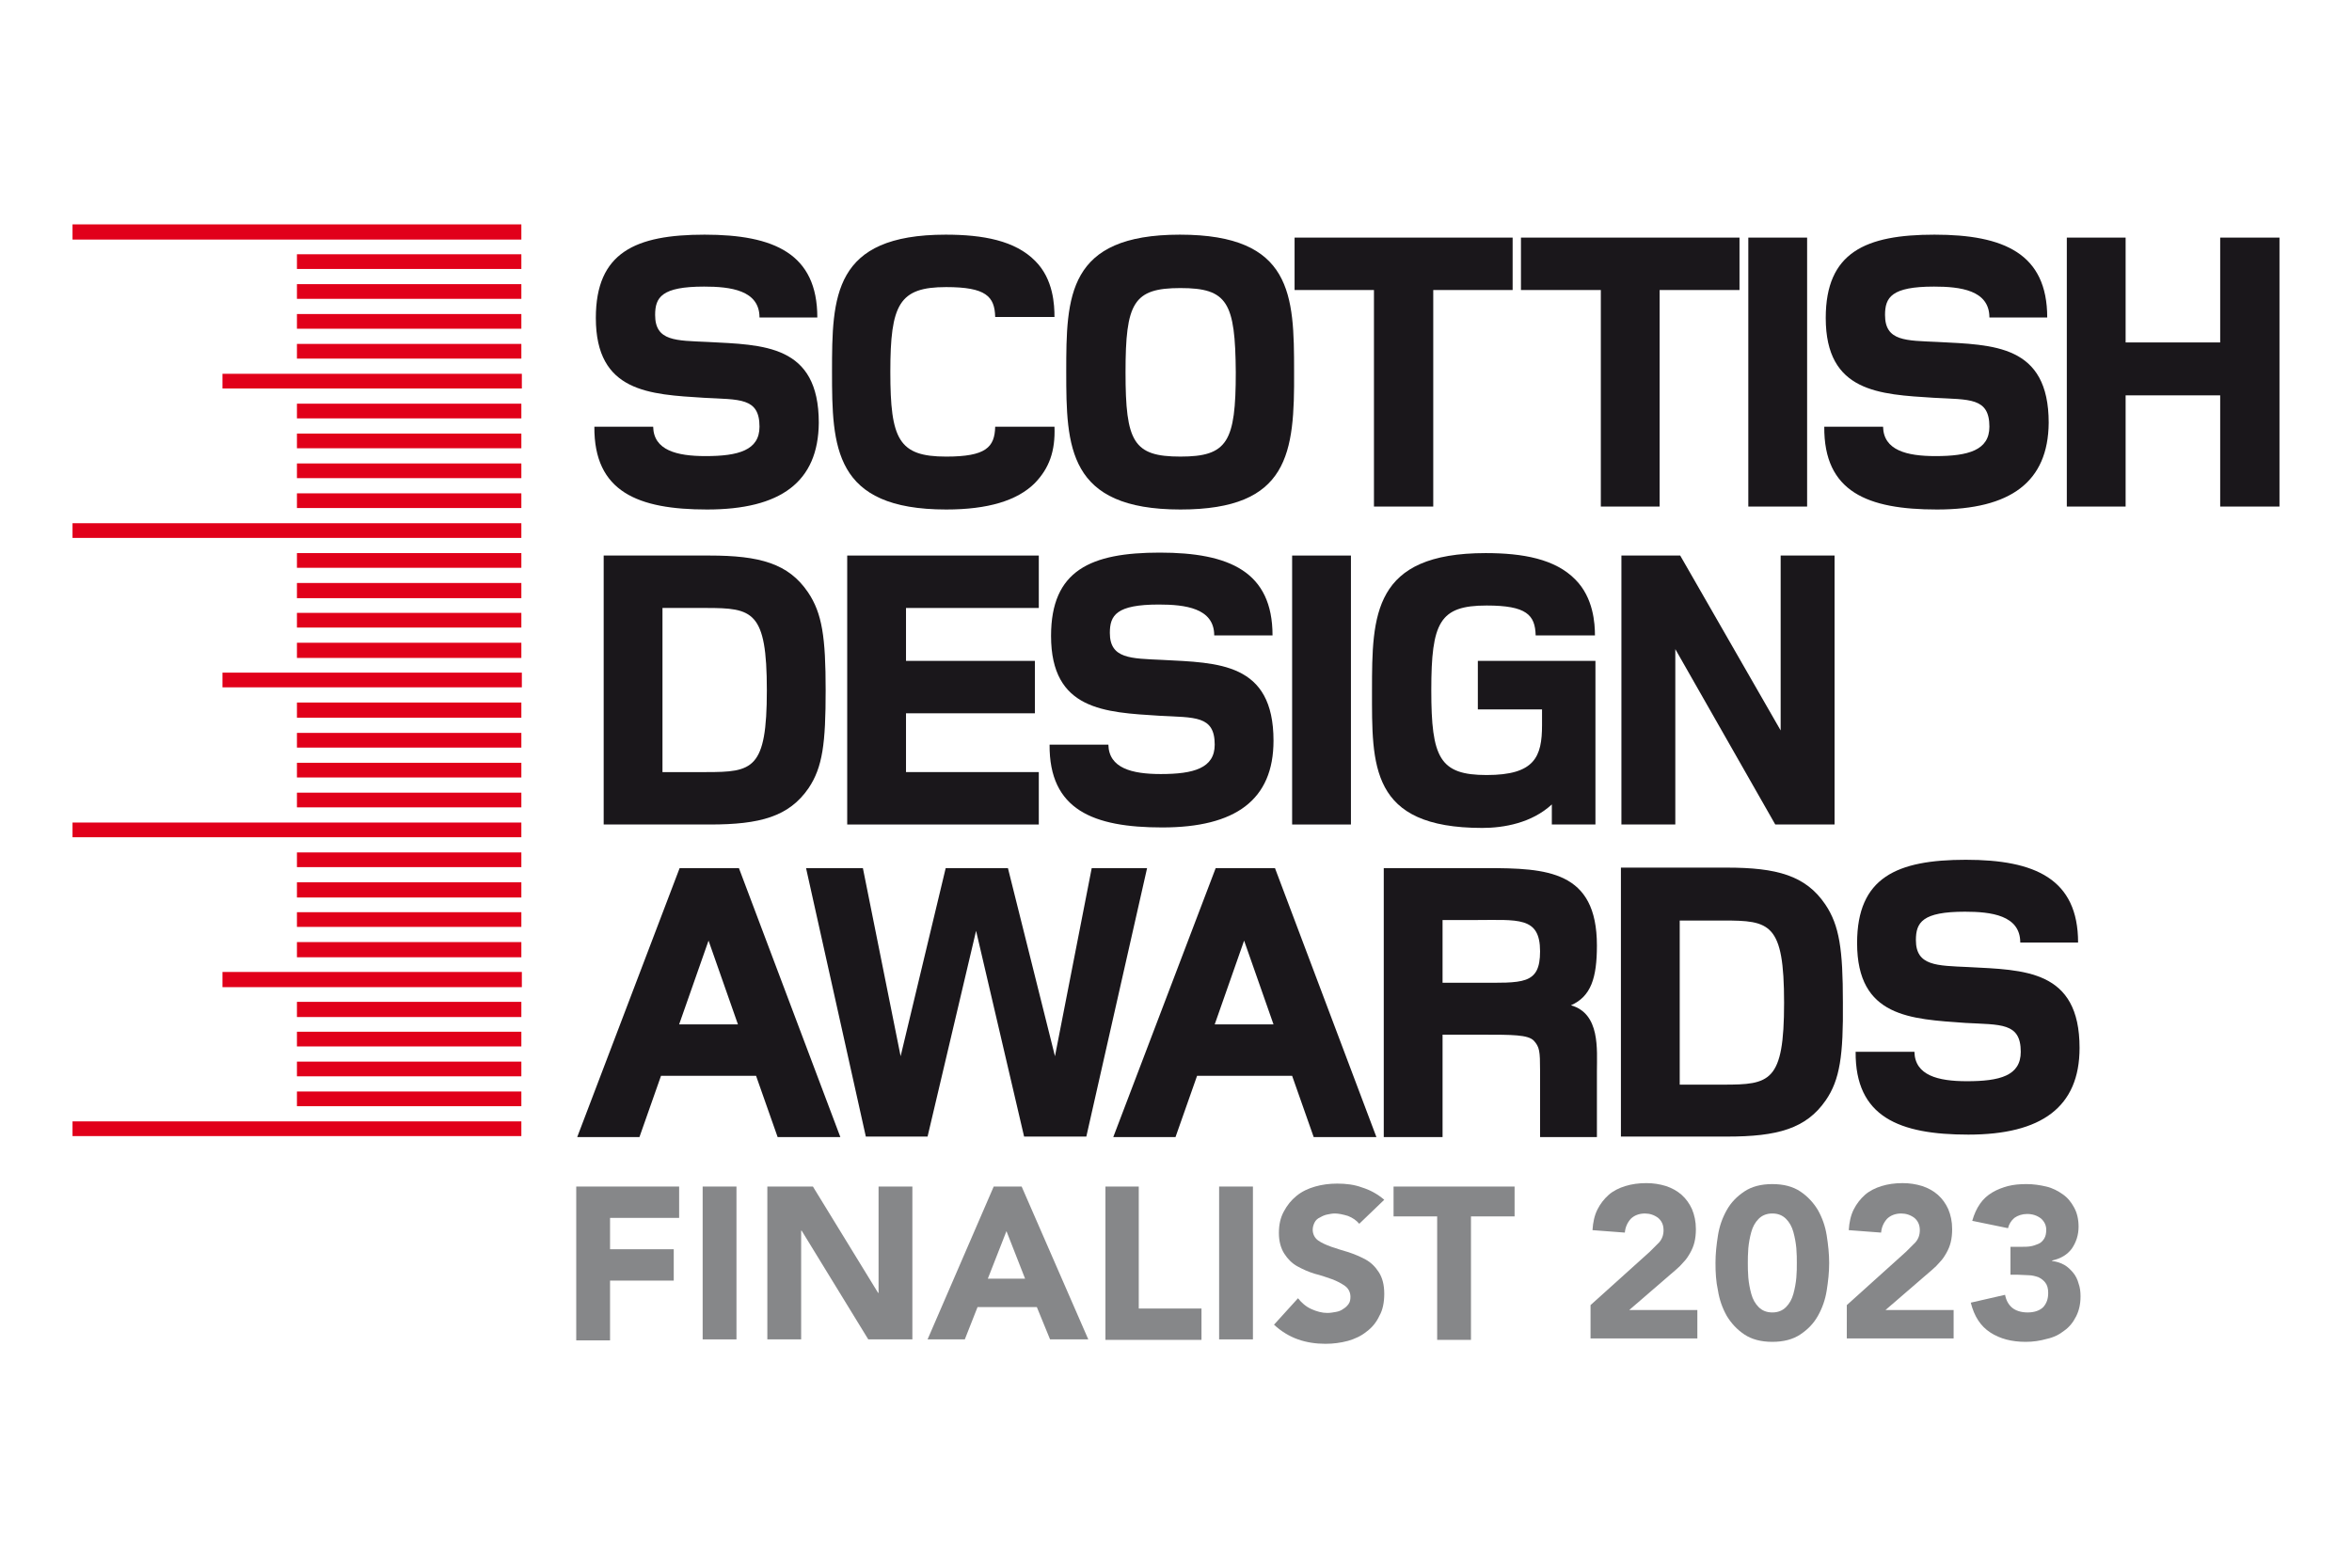
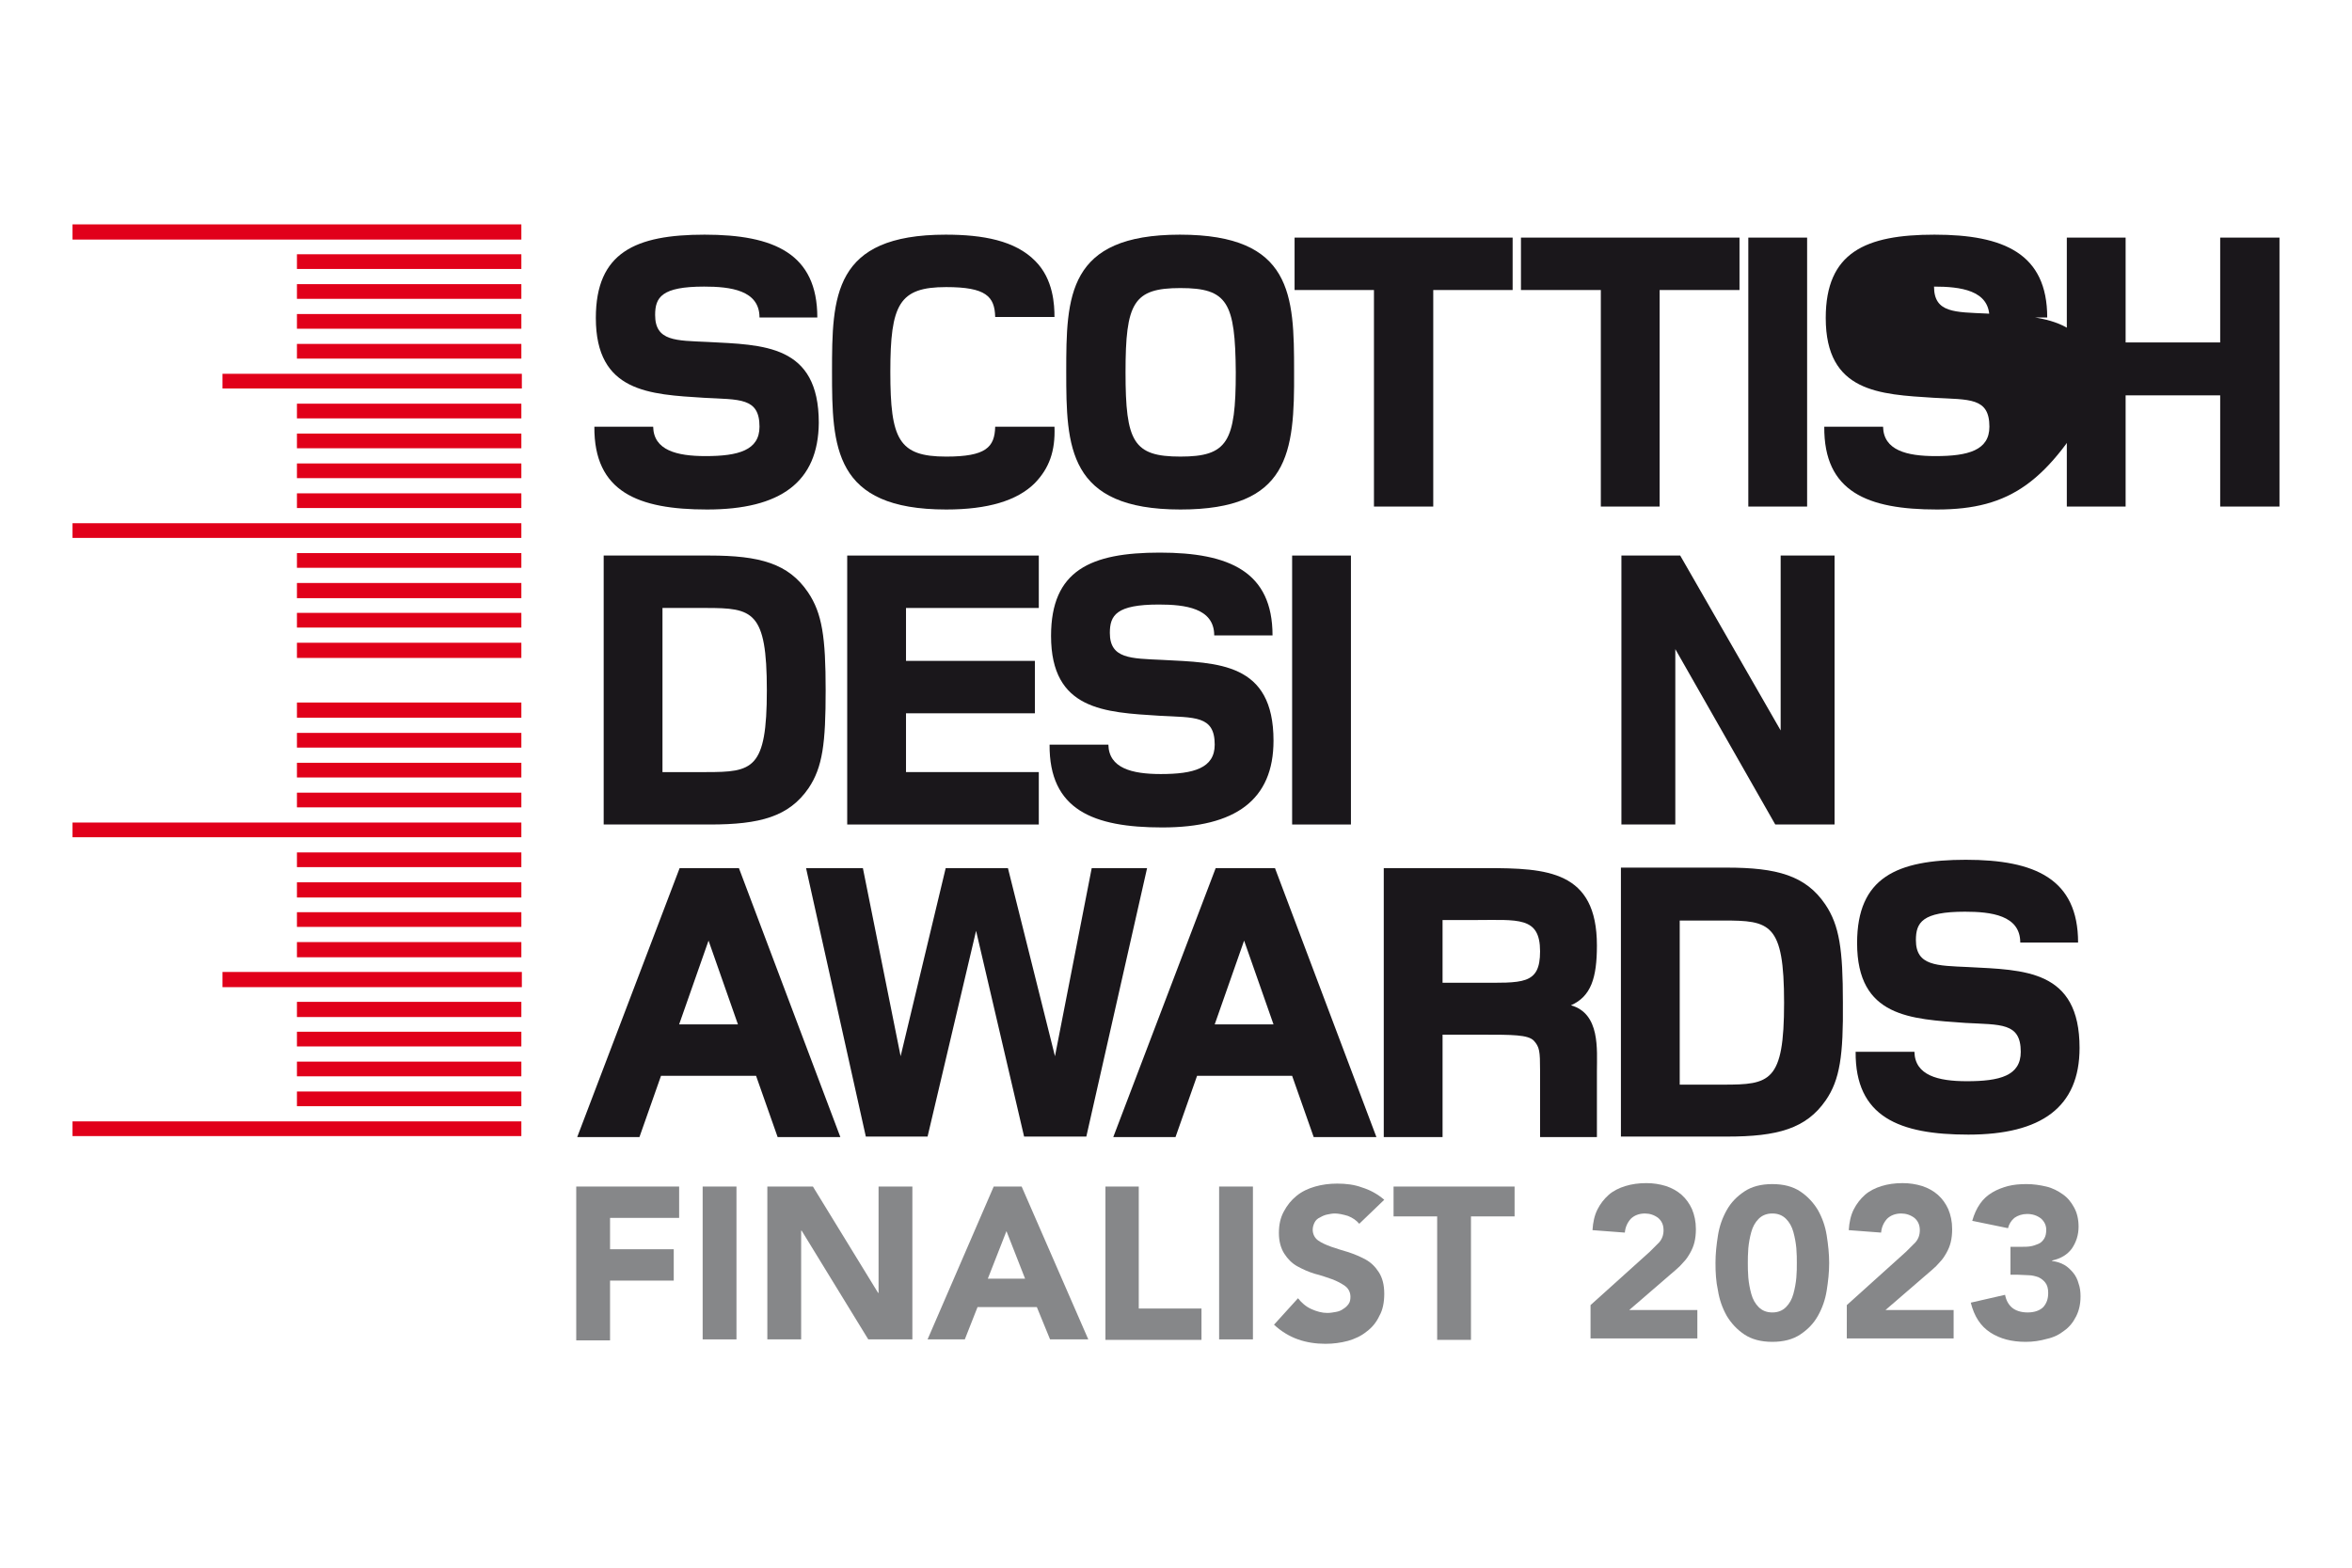
<svg xmlns="http://www.w3.org/2000/svg" version="1.1" id="Layer_1" x="0px" y="0px" viewBox="0 0 480 320" style="enable-background:new 0 0 480 320;" xml:space="preserve">
  <style type="text/css">
	.st0{fill:#1A171B;}
	.st1{fill:#E1001A;}
	.st2{fill:#868789;}
</style>
  <g>
    <path class="st0" d="M144.3,104c-14.1,0-23.1-3.6-23-16.9h12c0.1,4.8,4.8,6,10.7,6c6.7,0,11-1.2,11-6c0-6-4.1-5.5-11.3-5.9   c-11.1-0.7-22.1-1.1-22.1-16.3c0-13.4,8.1-17,22.2-17c14.2,0,23,3.9,23,16.9H155c0-5.6-6-6.3-11.3-6.3c-8.7,0-10,2.2-10,5.8   c0,5.4,4.3,5.2,10.7,5.5c11.4,0.6,22.7,0.5,22.7,16.5C167,98.4,159.3,104,144.3,104" />
    <path class="st0" d="M211.2,98.6c-3.6,3.6-9.6,5.4-18.1,5.4c-23,0-23.3-12.8-23.3-28.1c0-15.4,0.2-28,23.2-28   c7.6,0,14.2,1.2,18.3,5.4c3.7,3.7,3.9,9,3.9,11.4h-12.1c-0.1-4.2-1.9-6.1-10-6.1c-9.6,0-11.4,3.5-11.4,17.3   c0,13.8,1.7,17.3,11.4,17.3c8.1,0,9.9-1.9,10-6.1h12.1C215.4,92.1,214.1,95.6,211.2,98.6" />
    <path class="st0" d="M240.9,58.8c-9.6,0-11.2,3-11.2,17.2c0,14.2,1.6,17.2,11.2,17.2c9.6,0,11.3-3,11.3-17.2   C252.1,61.7,250.5,58.8,240.9,58.8 M240.9,104c-23,0-23.3-12.8-23.3-28.1c0-15.4,0.2-28,23.2-28c23,0,23.3,12.4,23.3,27.9   C264.2,92.5,263.1,104,240.9,104" />
    <polygon class="st0" points="292.5,59.2 292.5,103.4 280.4,103.4 280.4,59.2 264.2,59.2 264.2,48.5 308.7,48.5 308.7,59.2  " />
    <polygon class="st0" points="338.7,59.2 338.7,103.4 326.7,103.4 326.7,59.2 310.4,59.2 310.4,48.5 355,48.5 355,59.2  " />
    <rect x="356.8" y="48.5" class="st0" width="12" height="54.9" />
-     <path class="st0" d="M395.3,104c-14.2,0-23.1-3.6-23-16.9h12c0.1,4.8,4.8,6,10.7,6c6.7,0,11-1.2,11-6c0-6-4.1-5.5-11.3-5.9   c-11.1-0.7-22.1-1.1-22.1-16.3c0-13.4,8.1-17,22.2-17c14.2,0,23,3.9,23,16.9h-11.8c0-5.6-6-6.3-11.3-6.3c-8.7,0-10,2.2-10,5.8   c0,5.4,4.3,5.2,10.7,5.5c11.4,0.6,22.7,0.5,22.7,16.5C418,98.4,410.3,104,395.3,104" />
+     <path class="st0" d="M395.3,104c-14.2,0-23.1-3.6-23-16.9h12c0.1,4.8,4.8,6,10.7,6c6.7,0,11-1.2,11-6c0-6-4.1-5.5-11.3-5.9   c-11.1-0.7-22.1-1.1-22.1-16.3c0-13.4,8.1-17,22.2-17c14.2,0,23,3.9,23,16.9h-11.8c0-5.6-6-6.3-11.3-6.3c0,5.4,4.3,5.2,10.7,5.5c11.4,0.6,22.7,0.5,22.7,16.5C418,98.4,410.3,104,395.3,104" />
    <polygon class="st0" points="453.1,103.4 453.1,80.7 433.8,80.7 433.8,103.4 421.8,103.4 421.8,48.5 433.8,48.5 433.8,69.9    453.1,69.9 453.1,48.5 465.2,48.5 465.2,103.4  " />
    <path class="st0" d="M144.1,124.1h-8.9v33.5h8.9c9.5,0,12.4-0.5,12.4-16.7C156.5,124.7,153.6,124.1,144.1,124.1 M165,160.9   c-4,5.8-9.9,7.4-20.1,7.4h-21.7v-54.9h21.6c10.2,0,16.1,1.6,20.1,7.5c2.9,4.3,3.6,9.2,3.6,20C168.5,151.7,167.9,156.6,165,160.9" />
    <polygon class="st0" points="172.9,168.3 172.9,113.4 212,113.4 212,124.1 184.9,124.1 184.9,134.9 211.2,134.9 211.2,145.6    184.9,145.6 184.9,157.6 212,157.6 212,168.3  " />
    <path class="st0" d="M237.2,168.9c-14.1,0-23.1-3.6-23-16.9h12c0.1,4.8,4.8,6,10.7,6c6.7,0,11-1.2,11-6c0-6-4.1-5.5-11.3-5.9   c-11.1-0.7-22.1-1.1-22.1-16.3c0-13.4,8.1-17,22.2-17c14.2,0,23,3.9,23,16.9h-11.9c0-5.6-6-6.3-11.3-6.3c-8.7,0-10,2.2-10,5.8   c0,5.3,4.3,5.2,10.7,5.5c11.4,0.6,22.7,0.5,22.7,16.5C259.9,163.3,252.1,168.9,237.2,168.9" />
    <rect x="263.7" y="113.4" class="st0" width="12" height="54.9" />
-     <path class="st0" d="M316.7,168.3v-4.1c-4.1,3.8-9.8,4.8-14.2,4.8c-23,0-22.5-12.8-22.5-28.1c0-15.4,0.2-28,23.2-28   c7.6,0,14.2,1.2,18.3,5.4c3.7,3.7,4,9,4,11.4h-12.1c-0.1-4.2-1.9-6.1-10-6.1c-9.6,0-11.3,3.4-11.3,17.3c0,13.8,1.7,17.3,11.3,17.3   c9.8,0,11.3-3.7,11.3-10.2v-3.2h-13.1v-9.9h24v33.4H316.7z" />
    <polygon class="st0" points="362.3,168.3 341.9,132.5 341.9,168.3 330.9,168.3 330.9,113.4 342.9,113.4 363.4,149.1 363.4,113.4    374.4,113.4 374.4,168.3  " />
    <path class="st0" d="M144.6,192l-6,17.1h12L144.6,192z M158.7,232.1l-4.4-12.5h-19.4l-4.4,12.5h-12.7l20.9-54.9h12.1l20.7,54.9   H158.7z" />
    <polygon class="st0" points="222.8,177.2 215.3,215.6 205.7,177.2 193,177.2 183.8,215.6 176.1,177.2 164.5,177.2 176.7,232    189.3,232 199.2,190 209,232 221.7,232 234.1,177.2  " />
    <path class="st0" d="M253.9,192l-6,17.1h12L253.9,192z M268.1,232.1l-4.4-12.5h-19.4l-4.4,12.5h-12.7l20.9-54.9h12.1l20.7,54.9   H268.1z" />
    <path class="st0" d="M300.9,187.8h-6.5v12.8h7.1c9.2,0,12.8,0.5,12.8-6.4C314.3,187,309.8,187.8,300.9,187.8 M314.3,232.1v-13.6   c0-3.9-0.1-4.8-1.3-6.1c-1.2-1.2-4.4-1.2-10.5-1.2h-8.1v20.9h-12v-54.9h20.9c12.4,0,22.6,0.5,22.6,15.8c0,6.6-1.2,10.4-5.3,12.2   c6,1.7,5.3,9,5.3,13.5v13.4H314.3z" />
    <path class="st0" d="M351.7,187.9h-8.9v33.5h8.9c9.5,0,12.4-0.5,12.4-16.7C364.1,188.4,361.2,187.9,351.7,187.9 M372.6,224.6   c-4,5.8-9.9,7.4-20.1,7.4h-21.7v-54.9h21.6c10.2,0,16.1,1.6,20.1,7.5c2.9,4.3,3.6,9.2,3.6,20C376.2,215.4,375.5,220.4,372.6,224.6" />
    <path class="st0" d="M401.7,231.6c-14.1,0-23.1-3.6-23-16.9h12c0.1,4.8,4.8,6,10.7,6c6.7,0,11-1.1,11-6c0-6-4.1-5.5-11.3-5.9   C390,208,379,207.7,379,192.5c0-13.4,8.1-17,22.2-17c14.1,0,22.9,3.9,22.9,16.9h-11.8c0-5.6-6-6.3-11.3-6.3c-8.7,0-10,2.2-10,5.8   c0,5.3,4.3,5.2,10.7,5.5c11.4,0.6,22.7,0.5,22.7,16.5C424.4,226,416.6,231.6,401.7,231.6" />
    <rect x="14.8" y="45.8" class="st1" width="91.6" height="3.1" />
    <rect x="60.6" y="51.9" class="st1" width="45.8" height="3" />
    <rect x="60.6" y="58" class="st1" width="45.8" height="3" />
    <rect x="60.6" y="64.1" class="st1" width="45.8" height="3" />
    <rect x="60.6" y="70.2" class="st1" width="45.8" height="3" />
    <rect x="45.4" y="76.3" class="st1" width="61.1" height="3" />
    <rect x="60.6" y="82.4" class="st1" width="45.8" height="3" />
    <rect x="60.6" y="88.5" class="st1" width="45.8" height="3" />
    <rect x="60.6" y="94.6" class="st1" width="45.8" height="3" />
    <rect x="60.6" y="100.7" class="st1" width="45.8" height="3" />
    <rect x="14.8" y="106.8" class="st1" width="91.6" height="3" />
    <rect x="60.6" y="112.9" class="st1" width="45.8" height="3" />
    <rect x="60.6" y="119" class="st1" width="45.8" height="3.1" />
    <rect x="60.6" y="125.1" class="st1" width="45.8" height="3" />
    <rect x="60.6" y="131.2" class="st1" width="45.8" height="3.1" />
-     <rect x="45.4" y="137.3" class="st1" width="61.1" height="3" />
    <rect x="60.6" y="143.4" class="st1" width="45.8" height="3.1" />
    <rect x="60.6" y="149.6" class="st1" width="45.8" height="3" />
    <rect x="60.6" y="155.7" class="st1" width="45.8" height="3" />
    <rect x="60.6" y="161.8" class="st1" width="45.8" height="3" />
    <rect x="14.8" y="167.9" class="st1" width="91.6" height="3" />
    <rect x="60.6" y="174" class="st1" width="45.8" height="3" />
    <rect x="60.6" y="180.1" class="st1" width="45.8" height="3.1" />
    <rect x="60.6" y="186.2" class="st1" width="45.8" height="3" />
    <rect x="60.6" y="192.3" class="st1" width="45.8" height="3.1" />
    <rect x="45.4" y="198.4" class="st1" width="61.1" height="3.1" />
    <rect x="60.6" y="204.5" class="st1" width="45.8" height="3.1" />
    <rect x="60.6" y="210.6" class="st1" width="45.8" height="3" />
    <rect x="60.6" y="216.7" class="st1" width="45.8" height="3" />
    <rect x="60.6" y="222.8" class="st1" width="45.8" height="3" />
    <rect x="14.8" y="228.9" class="st1" width="91.6" height="3" />
    <g>
      <path class="st2" d="M117.6,242.2h21v6.4h-14.1v6.4h13v6.4h-13v12.2h-6.9V242.2z" />
      <path class="st2" d="M143.4,242.2h6.9v31.2h-6.9V242.2z" />
      <path class="st2" d="M156.5,242.2h9.4l13.3,21.7h0.1v-21.7h6.9v31.2h-9l-13.6-22.2h-0.1v22.2h-6.9V242.2z" />
      <path class="st2" d="M202.8,242.2h5.7l13.6,31.2h-7.8l-2.7-6.6h-12.1l-2.6,6.6h-7.6L202.8,242.2z M205.4,251.3l-3.8,9.7h7.6    L205.4,251.3z" />
      <path class="st2" d="M225.5,242.2h6.9v24.9h12.8v6.4h-19.6V242.2z" />
      <path class="st2" d="M248.8,242.2h6.9v31.2h-6.9V242.2z" />
      <path class="st2" d="M277.4,249.8c-0.6-0.7-1.3-1.2-2.3-1.6c-1-0.3-1.9-0.5-2.7-0.5c-0.5,0-1,0.1-1.5,0.2c-0.5,0.1-1,0.3-1.5,0.6    c-0.5,0.2-0.9,0.6-1.1,1s-0.4,0.9-0.4,1.5c0,0.9,0.4,1.7,1.1,2.2c0.7,0.5,1.6,0.9,2.7,1.3c1.1,0.4,2.2,0.7,3.5,1.1    c1.2,0.4,2.4,0.9,3.5,1.5c1.1,0.6,2,1.5,2.7,2.6c0.7,1.1,1.1,2.5,1.1,4.4c0,1.7-0.3,3.3-1,4.5c-0.6,1.3-1.5,2.4-2.6,3.2    c-1.1,0.9-2.4,1.5-3.8,1.9c-1.5,0.4-3,0.6-4.6,0.6c-2,0-3.9-0.3-5.6-0.9c-1.7-0.6-3.4-1.6-4.9-3l4.9-5.4c0.7,0.9,1.6,1.7,2.7,2.2    c1.1,0.5,2.2,0.8,3.3,0.8c0.6,0,1.1-0.1,1.7-0.2c0.6-0.1,1.1-0.3,1.5-0.6c0.5-0.3,0.8-0.6,1.1-1c0.3-0.4,0.4-0.9,0.4-1.5    c0-0.9-0.4-1.7-1.1-2.2c-0.7-0.5-1.6-1-2.7-1.4c-1.1-0.4-2.3-0.8-3.5-1.1c-1.3-0.4-2.4-0.9-3.5-1.5c-1.1-0.6-2-1.5-2.7-2.6    c-0.7-1.1-1.1-2.5-1.1-4.2c0-1.7,0.3-3.1,1-4.4c0.7-1.3,1.5-2.3,2.6-3.2c1.1-0.9,2.4-1.5,3.8-1.9c1.4-0.4,2.9-0.6,4.5-0.6    c1.8,0,3.5,0.2,5.1,0.8c1.6,0.5,3.1,1.3,4.5,2.5L277.4,249.8z" />
      <path class="st2" d="M293.3,248.3h-8.9v-6.1h24.7v6.1h-8.9v25.2h-6.9V248.3z" />
      <path class="st2" d="M324.6,266.4l12.1-10.9c0.6-0.6,1.2-1.2,1.9-1.9c0.6-0.7,0.9-1.5,0.9-2.5c0-1.1-0.4-1.9-1.1-2.5    c-0.8-0.6-1.7-0.9-2.7-0.9c-1.2,0-2.2,0.4-2.9,1.1c-0.7,0.8-1.1,1.7-1.2,2.8l-6.6-0.5c0.1-1.6,0.4-3,1-4.2c0.6-1.2,1.4-2.2,2.3-3    s2.1-1.4,3.4-1.8c1.3-0.4,2.7-0.6,4.3-0.6c1.4,0,2.7,0.2,4,0.6c1.2,0.4,2.3,1,3.2,1.8c0.9,0.8,1.6,1.8,2.1,2.9    c0.5,1.2,0.8,2.5,0.8,4.1c0,1-0.1,1.9-0.3,2.7c-0.2,0.8-0.5,1.5-0.9,2.2c-0.4,0.7-0.8,1.3-1.3,1.8c-0.5,0.6-1,1.1-1.6,1.6    l-9.5,8.2h13.9v5.8h-21.8V266.4z" />
      <path class="st2" d="M350.1,257.8c0-1.9,0.2-3.7,0.5-5.6c0.3-1.9,0.9-3.6,1.8-5.2c0.9-1.6,2.1-2.8,3.6-3.8c1.5-1,3.4-1.5,5.7-1.5    c2.3,0,4.2,0.5,5.7,1.5c1.5,1,2.7,2.3,3.6,3.8c0.9,1.6,1.5,3.3,1.8,5.2c0.3,1.9,0.5,3.8,0.5,5.6c0,1.9-0.2,3.7-0.5,5.6    c-0.3,1.9-0.9,3.6-1.8,5.2c-0.9,1.6-2.1,2.8-3.6,3.8c-1.5,1-3.4,1.5-5.7,1.5c-2.3,0-4.2-0.5-5.7-1.5c-1.5-1-2.7-2.3-3.6-3.8    c-0.9-1.6-1.5-3.3-1.8-5.2C350.2,261.6,350.1,259.7,350.1,257.8z M356.7,257.8c0,0.8,0,1.8,0.1,3c0.1,1.1,0.3,2.2,0.6,3.3    c0.3,1.1,0.8,2,1.5,2.7c0.7,0.7,1.6,1.1,2.8,1.1c1.2,0,2.1-0.4,2.8-1.1c0.7-0.7,1.2-1.6,1.5-2.7c0.3-1.1,0.5-2.2,0.6-3.3    s0.1-2.1,0.1-3s0-1.8-0.1-3c-0.1-1.1-0.3-2.2-0.6-3.3c-0.3-1.1-0.8-2-1.5-2.7c-0.7-0.7-1.6-1.1-2.8-1.1c-1.2,0-2.1,0.4-2.8,1.1    c-0.7,0.7-1.2,1.6-1.5,2.7c-0.3,1.1-0.5,2.2-0.6,3.3C356.7,256,356.7,257,356.7,257.8z" />
      <path class="st2" d="M376.9,266.4l12.1-10.9c0.6-0.6,1.2-1.2,1.9-1.9c0.6-0.7,0.9-1.5,0.9-2.5c0-1.1-0.4-1.9-1.1-2.5    c-0.8-0.6-1.7-0.9-2.7-0.9c-1.2,0-2.2,0.4-2.9,1.1c-0.7,0.8-1.1,1.7-1.2,2.8l-6.6-0.5c0.1-1.6,0.4-3,1-4.2c0.6-1.2,1.4-2.2,2.3-3    s2.1-1.4,3.4-1.8c1.3-0.4,2.7-0.6,4.3-0.6c1.4,0,2.7,0.2,4,0.6c1.2,0.4,2.3,1,3.2,1.8c0.9,0.8,1.6,1.8,2.1,2.9    c0.5,1.2,0.8,2.5,0.8,4.1c0,1-0.1,1.9-0.3,2.7c-0.2,0.8-0.5,1.5-0.9,2.2c-0.4,0.7-0.8,1.3-1.3,1.8c-0.5,0.6-1,1.1-1.6,1.6    l-9.5,8.2h13.9v5.8h-21.8V266.4z" />
      <path class="st2" d="M410.4,254.5h2.2c0.6,0,1.2,0,1.8-0.1c0.6-0.1,1.1-0.3,1.6-0.5s0.9-0.6,1.2-1.1c0.3-0.5,0.4-1.1,0.4-1.8    c0-0.9-0.4-1.7-1.1-2.3c-0.8-0.6-1.7-0.9-2.8-0.9c-1,0-1.9,0.3-2.6,0.8c-0.7,0.6-1.1,1.3-1.3,2.1l-7.3-1.5    c0.4-1.4,0.9-2.5,1.6-3.5s1.5-1.7,2.5-2.3c1-0.6,2.1-1,3.2-1.3c1.2-0.3,2.4-0.4,3.8-0.4c1.4,0,2.7,0.2,4,0.5    c1.3,0.3,2.4,0.9,3.4,1.6c1,0.7,1.7,1.6,2.3,2.7c0.6,1.1,0.9,2.4,0.9,3.9c0,1.7-0.5,3.2-1.4,4.5c-0.9,1.2-2.2,2-4,2.4v0.1    c0.9,0.1,1.8,0.4,2.5,0.8s1.3,1,1.8,1.6c0.5,0.6,0.9,1.4,1.1,2.2c0.3,0.8,0.4,1.7,0.4,2.6c0,1.6-0.3,2.9-0.9,4.1    c-0.6,1.2-1.4,2.2-2.4,2.9c-1,0.8-2.2,1.4-3.6,1.7c-1.4,0.4-2.8,0.6-4.3,0.6c-2.8,0-5.2-0.6-7.2-1.9c-2-1.3-3.3-3.3-4-6.1l7-1.6    c0.2,1.1,0.7,2,1.4,2.6c0.7,0.6,1.8,1,3.2,1c1.4,0,2.5-0.4,3.2-1.1c0.7-0.8,1-1.7,1-2.9c0-0.9-0.2-1.6-0.6-2.1s-0.8-0.8-1.4-1.1    c-0.6-0.2-1.3-0.4-2-0.4c-0.7,0-1.5-0.1-2.2-0.1h-1.5V254.5z" />
    </g>
  </g>
</svg>